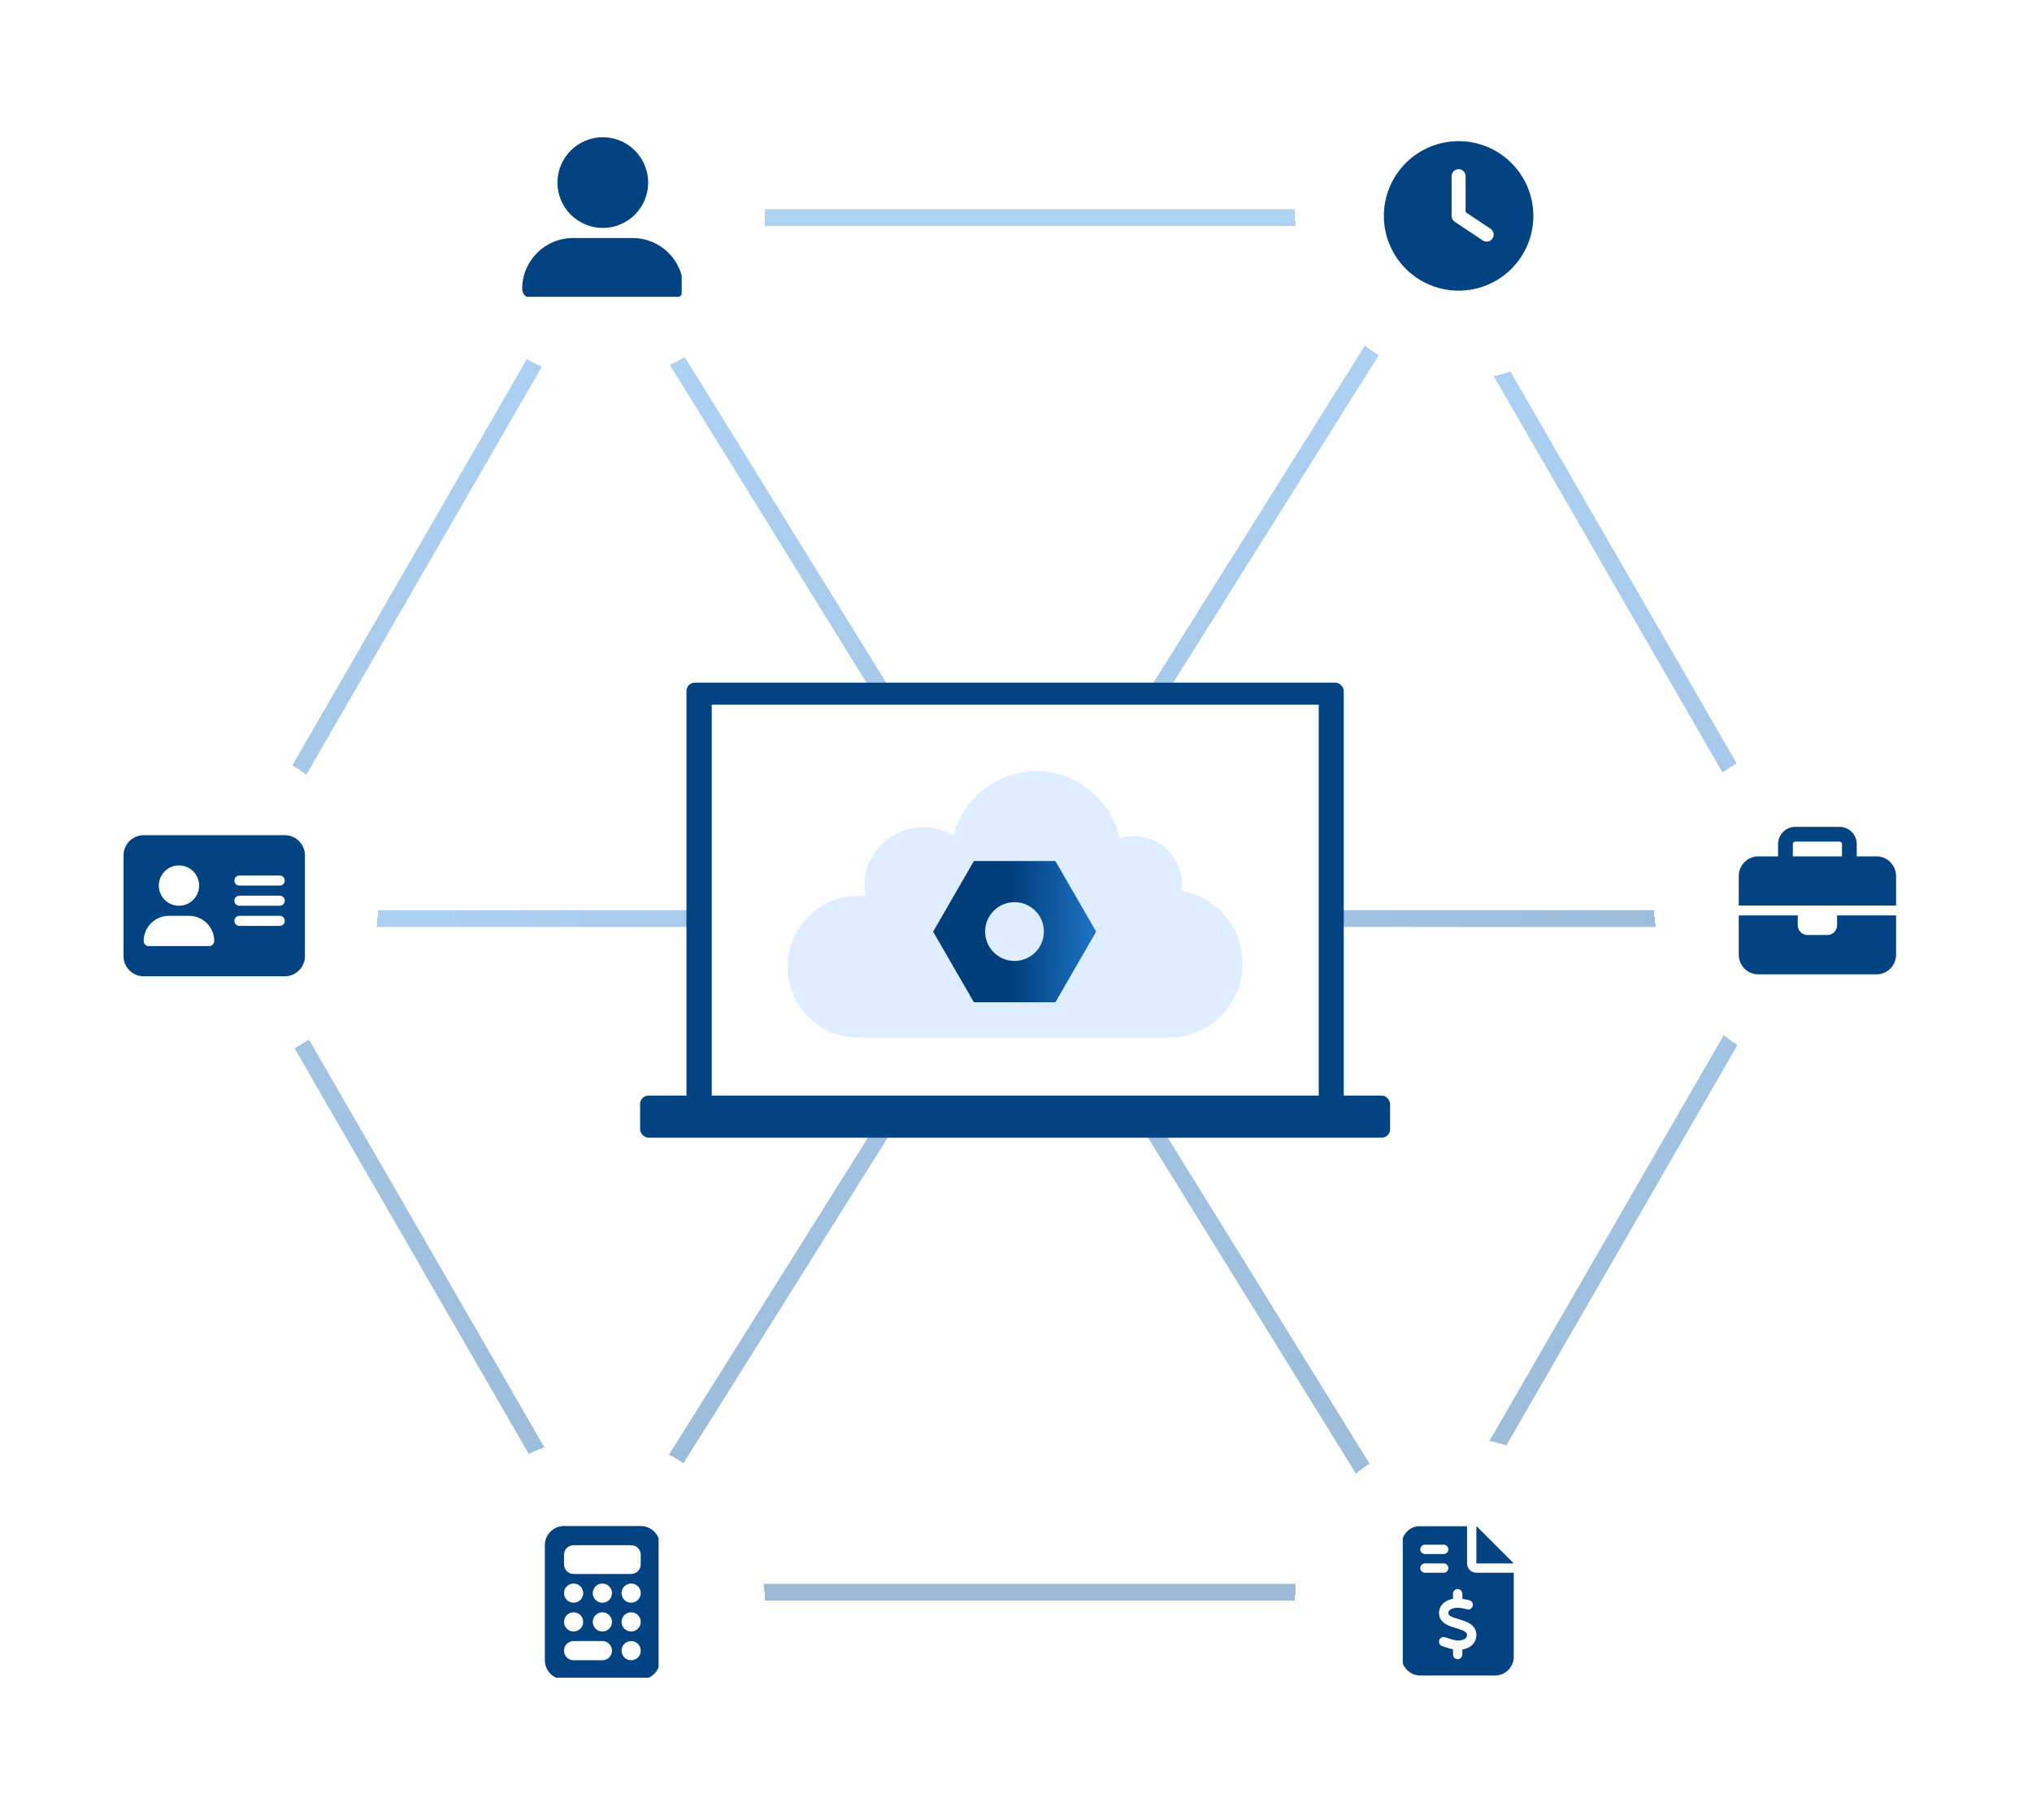
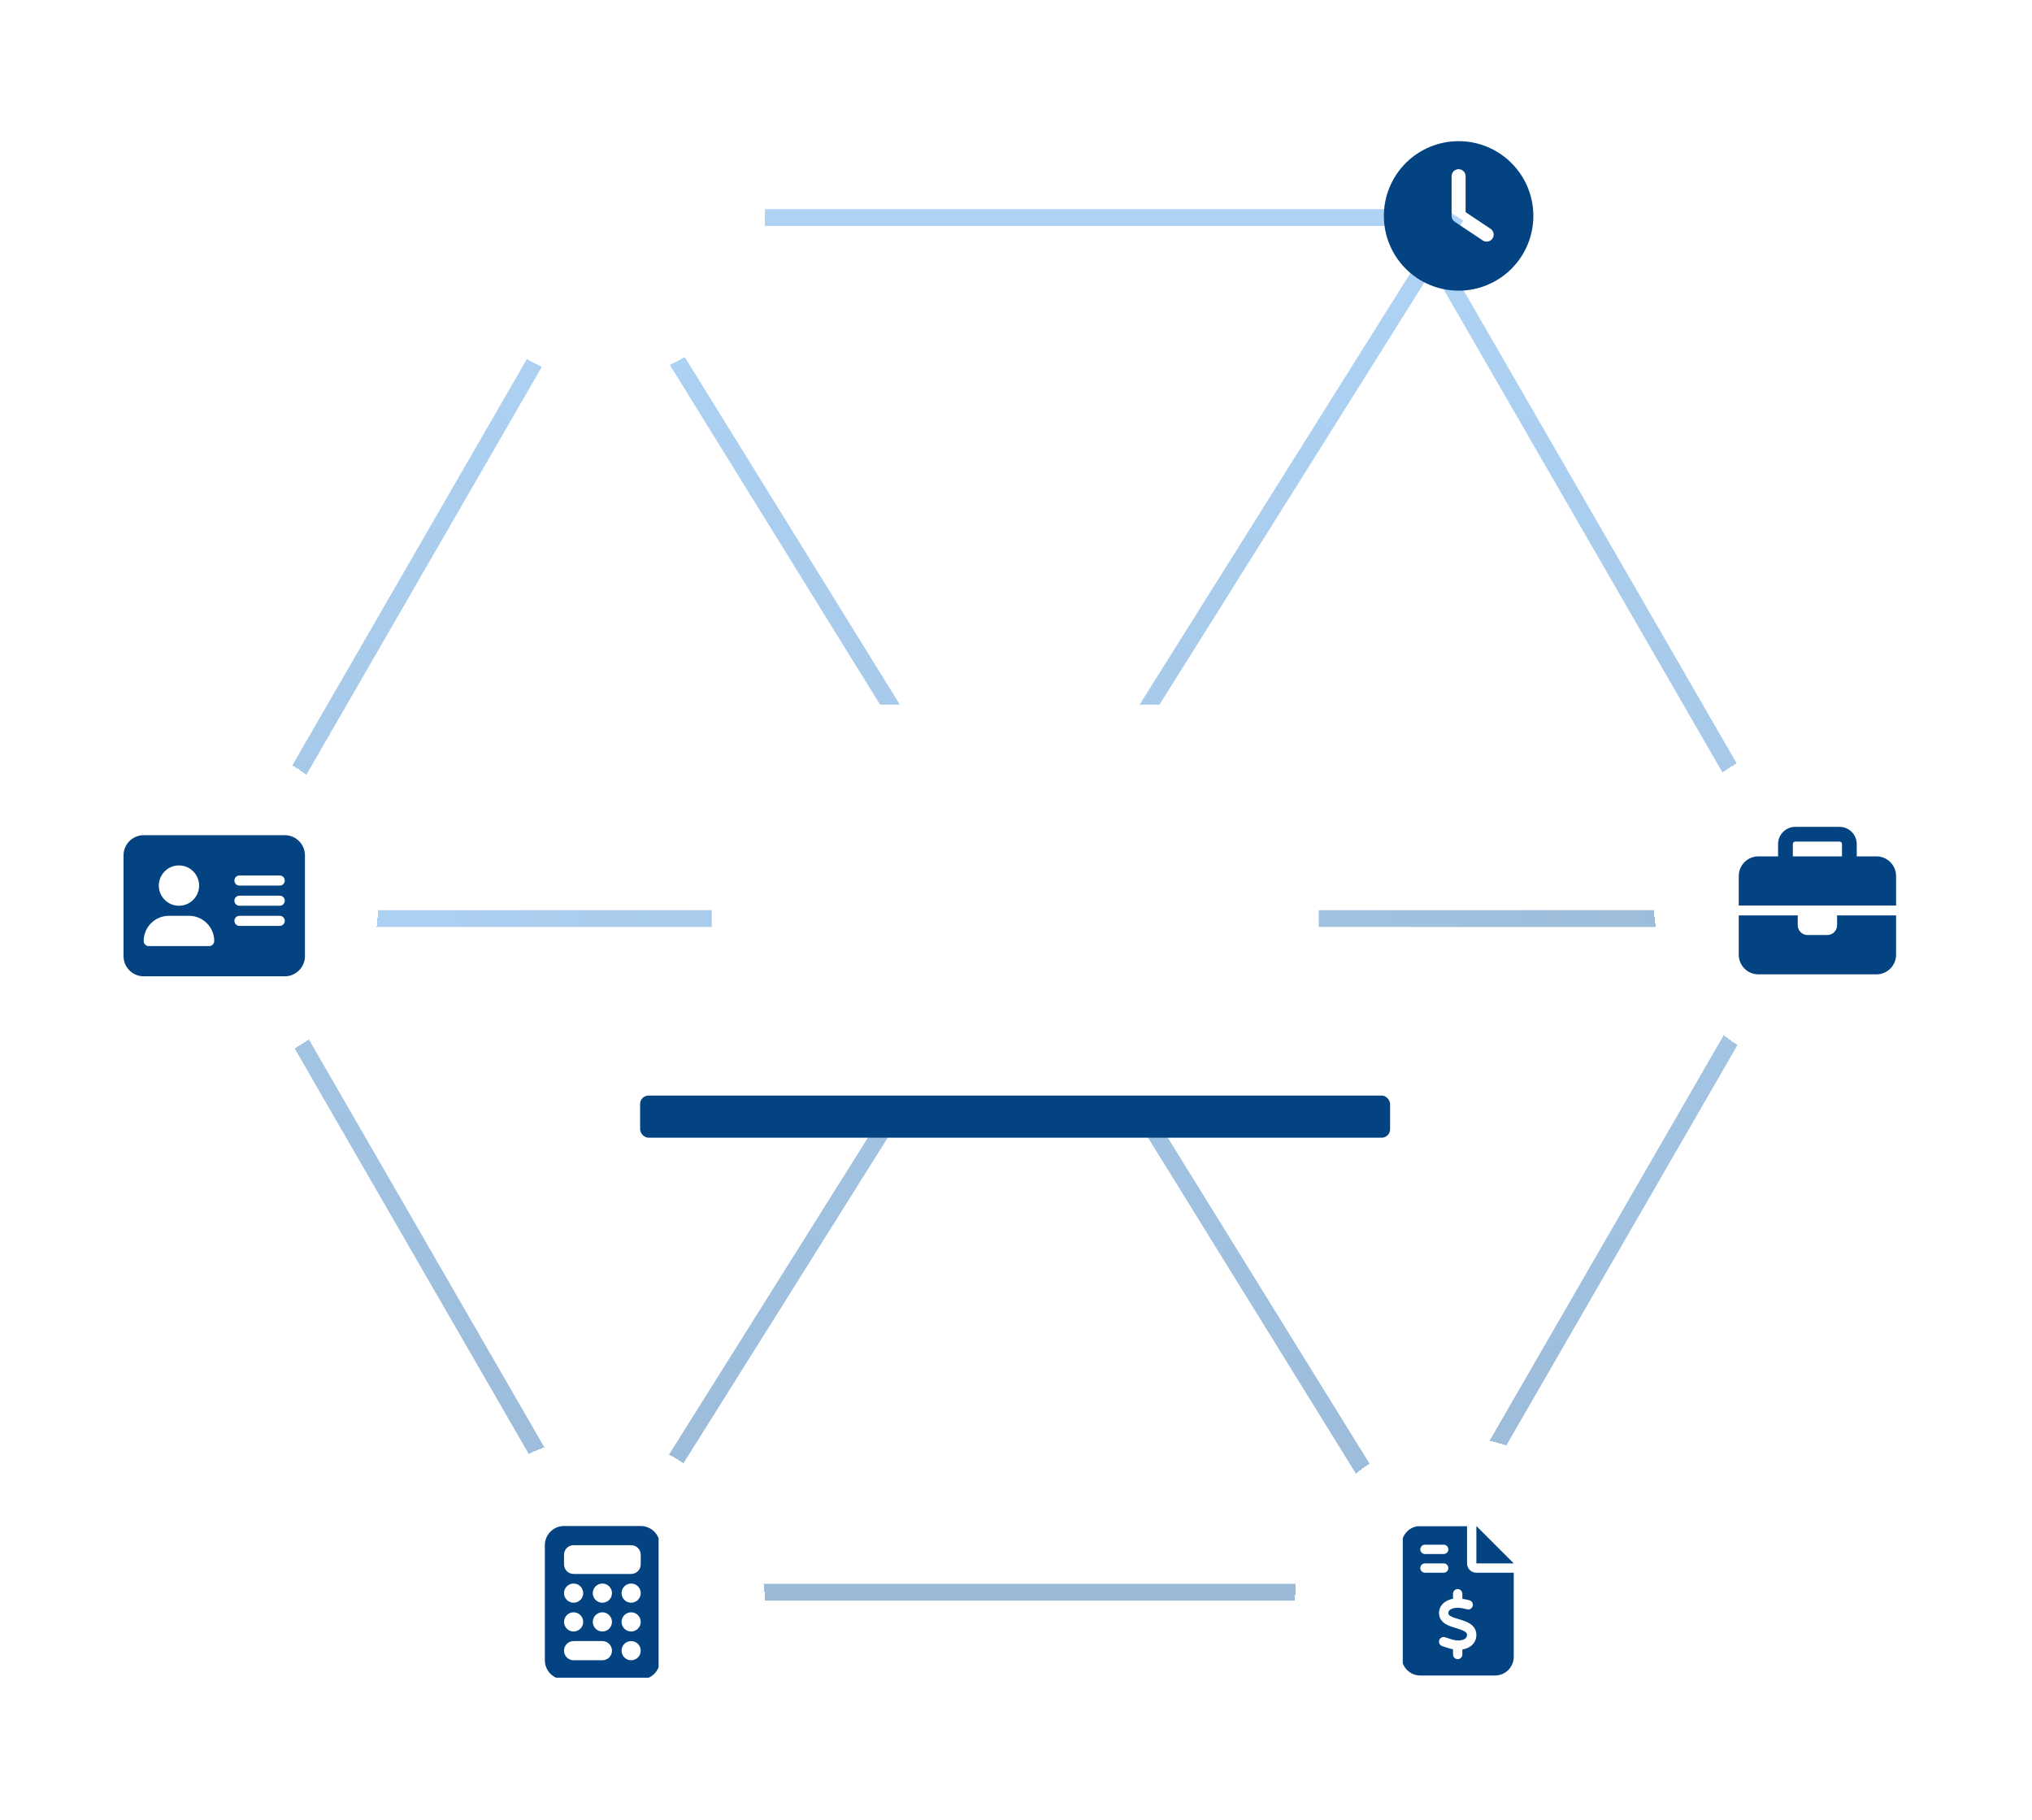
<svg xmlns="http://www.w3.org/2000/svg" width="518" height="464" viewBox="0 0 518 464" fill="none">
  <g clip-path="url(#clip0_87_3341)">
    <line opacity="0.4" x1="149.675" y1="408.076" x2="371.195" y2="55.074" stroke="url(#paint0_linear_87_3341)" stroke-width="4.287" />
    <line opacity="0.4" x1="370.082" y1="411.032" x2="150.773" y2="56.653" stroke="url(#paint1_linear_87_3341)" stroke-width="4.287" />
    <line opacity="0.4" x1="463.047" y1="234.144" x2="54.308" y2="234.144" stroke="url(#paint2_linear_87_3341)" stroke-width="4.287" />
    <path opacity="0.4" d="M157.615 405.858L56.464 230.659L157.615 55.461L359.916 55.461L461.067 230.659L359.916 405.858L157.615 405.858Z" stroke="url(#paint3_linear_87_3341)" stroke-width="4.287" />
    <g filter="url(#filter0_dd_87_3341)">
      <rect x="111.475" y="366.341" width="83.501" height="83.501" rx="41.751" fill="white" shape-rendering="crispEdges" />
      <g clip-path="url(#clip1_87_3341)">
        <path d="M143.781 388.981C141.085 388.981 138.893 391.174 138.893 393.87V423.203C138.893 425.899 141.085 428.091 143.781 428.091H163.336C166.033 428.091 168.225 425.899 168.225 423.203V393.87C168.225 391.174 166.033 388.981 163.336 388.981H143.781ZM146.226 393.87H160.892C162.244 393.87 163.336 394.963 163.336 396.315V398.759C163.336 400.111 162.244 401.203 160.892 401.203H146.226C144.874 401.203 143.781 400.111 143.781 398.759V396.315C143.781 394.963 144.874 393.87 146.226 393.87ZM148.67 406.092C148.67 406.74 148.413 407.362 147.954 407.821C147.496 408.279 146.874 408.536 146.226 408.536C145.577 408.536 144.956 408.279 144.497 407.821C144.039 407.362 143.781 406.74 143.781 406.092C143.781 405.444 144.039 404.822 144.497 404.364C144.956 403.905 145.577 403.648 146.226 403.648C146.874 403.648 147.496 403.905 147.954 404.364C148.413 404.822 148.67 405.444 148.67 406.092ZM146.226 415.87C145.577 415.87 144.956 415.612 144.497 415.154C144.039 414.695 143.781 414.073 143.781 413.425C143.781 412.777 144.039 412.155 144.497 411.697C144.956 411.238 145.577 410.981 146.226 410.981C146.874 410.981 147.496 411.238 147.954 411.697C148.413 412.155 148.67 412.777 148.67 413.425C148.67 414.073 148.413 414.695 147.954 415.154C147.496 415.612 146.874 415.87 146.226 415.87ZM143.781 420.758C143.781 419.406 144.874 418.314 146.226 418.314H153.559C154.911 418.314 156.003 419.406 156.003 420.758C156.003 422.11 154.911 423.203 153.559 423.203H146.226C144.874 423.203 143.781 422.11 143.781 420.758ZM153.559 408.536C152.911 408.536 152.289 408.279 151.83 407.821C151.372 407.362 151.114 406.74 151.114 406.092C151.114 405.444 151.372 404.822 151.83 404.364C152.289 403.905 152.911 403.648 153.559 403.648C154.207 403.648 154.829 403.905 155.287 404.364C155.746 404.822 156.003 405.444 156.003 406.092C156.003 406.74 155.746 407.362 155.287 407.821C154.829 408.279 154.207 408.536 153.559 408.536ZM156.003 413.425C156.003 414.073 155.746 414.695 155.287 415.154C154.829 415.612 154.207 415.87 153.559 415.87C152.911 415.87 152.289 415.612 151.83 415.154C151.372 414.695 151.114 414.073 151.114 413.425C151.114 412.777 151.372 412.155 151.83 411.697C152.289 411.238 152.911 410.981 153.559 410.981C154.207 410.981 154.829 411.238 155.287 411.697C155.746 412.155 156.003 412.777 156.003 413.425ZM160.892 408.536C160.244 408.536 159.622 408.279 159.164 407.821C158.705 407.362 158.448 406.74 158.448 406.092C158.448 405.444 158.705 404.822 159.164 404.364C159.622 403.905 160.244 403.648 160.892 403.648C161.54 403.648 162.162 403.905 162.62 404.364C163.079 404.822 163.336 405.444 163.336 406.092C163.336 406.74 163.079 407.362 162.62 407.821C162.162 408.279 161.54 408.536 160.892 408.536ZM163.336 413.425C163.336 414.073 163.079 414.695 162.62 415.154C162.162 415.612 161.54 415.87 160.892 415.87C160.244 415.87 159.622 415.612 159.164 415.154C158.705 414.695 158.448 414.073 158.448 413.425C158.448 412.777 158.705 412.155 159.164 411.697C159.622 411.238 160.244 410.981 160.892 410.981C161.54 410.981 162.162 411.238 162.62 411.697C163.079 412.155 163.336 412.777 163.336 413.425ZM160.892 423.203C160.244 423.203 159.622 422.945 159.164 422.487C158.705 422.028 158.448 421.407 158.448 420.758C158.448 420.11 158.705 419.488 159.164 419.03C159.622 418.571 160.244 418.314 160.892 418.314C161.54 418.314 162.162 418.571 162.62 419.03C163.079 419.488 163.336 420.11 163.336 420.758C163.336 421.407 163.079 422.028 162.62 422.487C162.162 422.945 161.54 423.203 160.892 423.203Z" fill="#044382" />
      </g>
    </g>
    <g filter="url(#filter1_dd_87_3341)">
      <rect x="330.136" y="366.341" width="83.501" height="83.501" rx="41.751" fill="white" shape-rendering="crispEdges" />
      <g clip-path="url(#clip2_87_3341)">
        <path d="M362.067 388.982C359.44 388.982 357.304 391.118 357.304 393.745V422.328C357.304 424.955 359.44 427.092 362.067 427.092H381.122C383.75 427.092 385.886 424.955 385.886 422.328V400.891H376.359C375.041 400.891 373.977 399.827 373.977 398.509V388.982H362.067ZM376.359 388.982V398.509H385.886L376.359 388.982ZM362.067 394.936C362.067 394.281 362.603 393.745 363.258 393.745H368.022C368.677 393.745 369.213 394.281 369.213 394.936C369.213 395.591 368.677 396.127 368.022 396.127H363.258C362.603 396.127 362.067 395.591 362.067 394.936ZM362.067 399.7C362.067 399.045 362.603 398.509 363.258 398.509H368.022C368.677 398.509 369.213 399.045 369.213 399.7C369.213 400.355 368.677 400.891 368.022 400.891H363.258C362.603 400.891 362.067 400.355 362.067 399.7ZM371.595 405.059C372.25 405.059 372.786 405.595 372.786 406.25V407.538C373.419 407.627 374.029 407.769 374.58 407.917C375.212 408.089 375.592 408.736 375.421 409.376C375.25 410.017 374.602 410.389 373.962 410.217C373.136 409.994 372.324 409.83 371.573 409.823C370.947 409.816 370.277 409.957 369.816 410.232C369.392 410.485 369.213 410.776 369.213 411.185C369.213 411.461 369.31 411.669 369.756 411.937C370.27 412.242 370.992 412.465 371.93 412.748L371.967 412.756C372.808 413.009 373.85 413.321 374.669 413.842C375.57 414.408 376.336 415.309 376.359 416.686C376.381 418.122 375.644 419.164 374.654 419.782C374.081 420.139 373.433 420.348 372.786 420.46V421.732C372.786 422.387 372.25 422.923 371.595 422.923C370.94 422.923 370.404 422.387 370.404 421.732V420.407C369.57 420.251 368.789 419.983 368.104 419.745C367.948 419.693 367.791 419.641 367.643 419.589C367.017 419.38 366.682 418.703 366.891 418.085C367.099 417.467 367.777 417.125 368.394 417.333C368.58 417.393 368.752 417.452 368.923 417.512C369.935 417.854 370.754 418.137 371.625 418.16C372.302 418.182 372.957 418.033 373.389 417.765C373.768 417.527 373.977 417.222 373.969 416.723C373.962 416.381 373.835 416.142 373.396 415.86C372.89 415.539 372.168 415.309 371.238 415.026L371.119 414.989C370.3 414.743 369.31 414.445 368.528 413.969C367.635 413.433 366.846 412.562 366.839 411.193C366.831 409.749 367.643 408.751 368.61 408.178C369.168 407.85 369.786 407.642 370.404 407.53V406.243C370.404 405.588 370.94 405.052 371.595 405.052V405.059Z" fill="#044382" />
      </g>
    </g>
    <g filter="url(#filter2_dd_87_3341)">
-       <rect x="330.136" y="13.339" width="83.501" height="83.501" rx="41.751" fill="white" shape-rendering="crispEdges" />
      <g clip-path="url(#clip3_87_3341)">
        <path d="M371.831 35.98C376.885 35.98 381.732 37.987 385.305 41.561C388.879 45.134 390.886 49.981 390.886 55.035C390.886 60.088 388.879 64.935 385.305 68.508C381.732 72.082 376.885 74.09 371.831 74.09C366.778 74.09 361.931 72.082 358.357 68.508C354.784 64.935 352.776 60.088 352.776 55.035C352.776 49.981 354.784 45.134 358.357 41.561C361.931 37.987 366.778 35.98 371.831 35.98ZM370.045 44.912V55.035C370.045 55.63 370.343 56.188 370.841 56.523L377.987 61.287C378.806 61.838 379.915 61.614 380.466 60.788C381.016 59.962 380.793 58.861 379.967 58.31L373.618 54.082V44.912C373.618 43.922 372.821 43.125 371.831 43.125C370.841 43.125 370.045 43.922 370.045 44.912Z" fill="#044382" />
      </g>
    </g>
    <g filter="url(#filter3_dd_87_3341)">
      <rect x="421.602" y="189.125" width="83.501" height="83.501" rx="41.751" fill="white" shape-rendering="crispEdges" />
      <g clip-path="url(#clip4_87_3341)">
        <path d="M457.657 214.526H468.938C469.282 214.526 469.564 214.808 469.564 215.153V218.286H457.03V215.153C457.03 214.808 457.312 214.526 457.657 214.526ZM453.27 215.153V218.286H448.256C445.491 218.286 443.242 220.535 443.242 223.3V230.821H458.283H468.311H483.352V223.3C483.352 220.535 481.104 218.286 478.338 218.286H473.325V215.153C473.325 212.732 471.358 210.766 468.938 210.766H457.657C455.236 210.766 453.27 212.732 453.27 215.153ZM483.352 233.328H468.311V235.835C468.311 237.221 467.191 238.341 465.804 238.341H460.79C459.404 238.341 458.283 237.221 458.283 235.835V233.328H443.242V243.355C443.242 246.121 445.491 248.369 448.256 248.369H478.338C481.104 248.369 483.352 246.121 483.352 243.355V233.328Z" fill="#044382" />
      </g>
    </g>
    <g filter="url(#filter4_dd_87_3341)">
      <rect x="12.862" y="189.125" width="83.501" height="83.501" rx="41.751" fill="white" shape-rendering="crispEdges" />
      <g clip-path="url(#clip5_87_3341)">
        <path d="M36.628 212.891C33.794 212.891 31.489 215.195 31.489 218.03V243.722C31.489 246.556 33.794 248.861 36.628 248.861H72.598C75.432 248.861 77.736 246.556 77.736 243.722V218.03C77.736 215.195 75.432 212.891 72.598 212.891H36.628ZM43.051 233.445H48.19C51.738 233.445 54.613 236.32 54.613 239.868C54.613 240.575 54.035 241.153 53.328 241.153H37.912C37.206 241.153 36.628 240.575 36.628 239.868C36.628 236.32 39.502 233.445 43.051 233.445ZM40.482 225.737C40.482 224.375 41.023 223.068 41.987 222.104C42.95 221.14 44.257 220.599 45.62 220.599C46.983 220.599 48.29 221.14 49.254 222.104C50.217 223.068 50.759 224.375 50.759 225.737C50.759 227.1 50.217 228.407 49.254 229.371C48.29 230.335 46.983 230.876 45.62 230.876C44.257 230.876 42.95 230.335 41.987 229.371C41.023 228.407 40.482 227.1 40.482 225.737ZM61.036 223.168H71.313C72.019 223.168 72.598 223.746 72.598 224.453C72.598 225.159 72.019 225.737 71.313 225.737H61.036C60.329 225.737 59.751 225.159 59.751 224.453C59.751 223.746 60.329 223.168 61.036 223.168ZM61.036 228.307H71.313C72.019 228.307 72.598 228.885 72.598 229.591C72.598 230.298 72.019 230.876 71.313 230.876H61.036C60.329 230.876 59.751 230.298 59.751 229.591C59.751 228.885 60.329 228.307 61.036 228.307ZM61.036 233.445H71.313C72.019 233.445 72.598 234.023 72.598 234.73C72.598 235.436 72.019 236.014 71.313 236.014H61.036C60.329 236.014 59.751 235.436 59.751 234.73C59.751 234.023 60.329 233.445 61.036 233.445Z" fill="#044382" />
      </g>
    </g>
    <g filter="url(#filter5_dd_87_3341)">
      <rect x="111.475" y="13.339" width="83.501" height="83.501" rx="41.751" fill="white" shape-rendering="crispEdges" />
      <g clip-path="url(#clip6_87_3341)">
-         <path d="M153.67 58.105C156.737 58.105 159.678 56.886 161.846 54.718C164.014 52.55 165.232 49.609 165.232 46.543C165.232 43.476 164.014 40.536 161.846 38.367C159.678 36.199 156.737 34.981 153.67 34.981C150.604 34.981 147.663 36.199 145.495 38.367C143.327 40.536 142.109 43.476 142.109 46.543C142.109 49.609 143.327 52.55 145.495 54.718C147.663 56.886 150.604 58.105 153.67 58.105ZM146.067 60.674C138.913 60.674 133.116 66.471 133.116 73.624C133.116 74.99 134.224 76.089 135.581 76.089H171.76C173.125 76.089 174.225 74.981 174.225 73.624C174.225 66.471 168.428 60.674 161.274 60.674H146.067Z" fill="#044382" />
-       </g>
+         </g>
    </g>
-     <rect x="174.992" y="174" width="167.556" height="112.778" rx="2.148" fill="#044382" />
    <rect x="181.437" y="179.615" width="154.736" height="101.622" fill="white" />
    <rect x="163.178" y="279.259" width="191.185" height="10.741" rx="2.148" fill="#044382" />
-     <path fill-rule="evenodd" clip-rule="evenodd" d="M297.87 264.477H219.008V264.476C218.957 264.476 218.905 264.477 218.854 264.477C208.867 264.477 200.771 256.381 200.771 246.393C200.771 236.406 208.867 228.31 218.854 228.31C219.443 228.31 220.027 228.338 220.602 228.394C220.464 227.576 220.392 226.735 220.392 225.878C220.392 217.603 227.1 210.895 235.375 210.895C238.173 210.895 240.792 211.662 243.033 212.997C245.549 203.525 254.056 196.556 264.163 196.556C274.526 196.556 283.206 203.882 285.472 213.721C286.628 213.356 287.858 213.159 289.135 213.159C295.84 213.159 301.276 218.595 301.276 225.3C301.276 225.89 301.234 226.47 301.153 227.038C310.024 228.574 316.77 236.308 316.77 245.618C316.77 255.985 308.406 264.398 298.057 264.476V264.477H297.954C297.94 264.477 297.926 264.477 297.912 264.477C297.898 264.477 297.884 264.477 297.87 264.477Z" fill="#DEEDFF" />
-     <path fill-rule="evenodd" clip-rule="evenodd" d="M279.437 237.478L269.046 219.482L248.266 219.482L237.876 237.478L248.266 255.474L269.046 255.474L279.437 237.478ZM254.873 243.945C258.456 246.014 263.038 244.786 265.107 241.203C267.176 237.619 265.948 233.037 262.365 230.968C258.781 228.899 254.199 230.127 252.13 233.71C250.061 237.294 251.289 241.876 254.873 243.945Z" fill="url(#paint4_linear_87_3341)" />
  </g>
  <defs>
    <filter id="filter0_dd_87_3341" x="98.136" y="353.002" width="110.179" height="110.179" filterUnits="userSpaceOnUse" color-interpolation-filters="sRGB">
      <feFlood flood-opacity="0" result="BackgroundImageFix" />
      <feColorMatrix in="SourceAlpha" type="matrix" values="0 0 0 0 0 0 0 0 0 0 0 0 0 0 0 0 0 0 127 0" result="hardAlpha" />
      <feOffset dx="3.811" dy="3.811" />
      <feGaussianBlur stdDeviation="4.764" />
      <feComposite in2="hardAlpha" operator="out" />
      <feColorMatrix type="matrix" values="0 0 0 0 0.016 0 0 0 0 0.263 0 0 0 0 0.51 0 0 0 0.1 0" />
      <feBlend mode="normal" in2="BackgroundImageFix" result="effect1_dropShadow_87_3341" />
      <feColorMatrix in="SourceAlpha" type="matrix" values="0 0 0 0 0 0 0 0 0 0 0 0 0 0 0 0 0 0 127 0" result="hardAlpha" />
      <feOffset dx="-3.811" dy="-3.811" />
      <feGaussianBlur stdDeviation="4.764" />
      <feComposite in2="hardAlpha" operator="out" />
      <feColorMatrix type="matrix" values="0 0 0 0 0.016 0 0 0 0 0.263 0 0 0 0 0.51 0 0 0 0.1 0" />
      <feBlend mode="normal" in2="effect1_dropShadow_87_3341" result="effect2_dropShadow_87_3341" />
      <feBlend mode="normal" in="SourceGraphic" in2="effect2_dropShadow_87_3341" result="shape" />
    </filter>
    <filter id="filter1_dd_87_3341" x="316.797" y="353.002" width="110.179" height="110.179" filterUnits="userSpaceOnUse" color-interpolation-filters="sRGB">
      <feFlood flood-opacity="0" result="BackgroundImageFix" />
      <feColorMatrix in="SourceAlpha" type="matrix" values="0 0 0 0 0 0 0 0 0 0 0 0 0 0 0 0 0 0 127 0" result="hardAlpha" />
      <feOffset dx="3.811" dy="3.811" />
      <feGaussianBlur stdDeviation="4.764" />
      <feComposite in2="hardAlpha" operator="out" />
      <feColorMatrix type="matrix" values="0 0 0 0 0.016 0 0 0 0 0.263 0 0 0 0 0.51 0 0 0 0.1 0" />
      <feBlend mode="normal" in2="BackgroundImageFix" result="effect1_dropShadow_87_3341" />
      <feColorMatrix in="SourceAlpha" type="matrix" values="0 0 0 0 0 0 0 0 0 0 0 0 0 0 0 0 0 0 127 0" result="hardAlpha" />
      <feOffset dx="-3.811" dy="-3.811" />
      <feGaussianBlur stdDeviation="4.764" />
      <feComposite in2="hardAlpha" operator="out" />
      <feColorMatrix type="matrix" values="0 0 0 0 0.016 0 0 0 0 0.263 0 0 0 0 0.51 0 0 0 0.1 0" />
      <feBlend mode="normal" in2="effect1_dropShadow_87_3341" result="effect2_dropShadow_87_3341" />
      <feBlend mode="normal" in="SourceGraphic" in2="effect2_dropShadow_87_3341" result="shape" />
    </filter>
    <filter id="filter2_dd_87_3341" x="316.797" y="5.84126e-05" width="110.179" height="110.179" filterUnits="userSpaceOnUse" color-interpolation-filters="sRGB">
      <feFlood flood-opacity="0" result="BackgroundImageFix" />
      <feColorMatrix in="SourceAlpha" type="matrix" values="0 0 0 0 0 0 0 0 0 0 0 0 0 0 0 0 0 0 127 0" result="hardAlpha" />
      <feOffset dx="3.811" dy="3.811" />
      <feGaussianBlur stdDeviation="4.764" />
      <feComposite in2="hardAlpha" operator="out" />
      <feColorMatrix type="matrix" values="0 0 0 0 0.016 0 0 0 0 0.263 0 0 0 0 0.51 0 0 0 0.1 0" />
      <feBlend mode="normal" in2="BackgroundImageFix" result="effect1_dropShadow_87_3341" />
      <feColorMatrix in="SourceAlpha" type="matrix" values="0 0 0 0 0 0 0 0 0 0 0 0 0 0 0 0 0 0 127 0" result="hardAlpha" />
      <feOffset dx="-3.811" dy="-3.811" />
      <feGaussianBlur stdDeviation="4.764" />
      <feComposite in2="hardAlpha" operator="out" />
      <feColorMatrix type="matrix" values="0 0 0 0 0.016 0 0 0 0 0.263 0 0 0 0 0.51 0 0 0 0.1 0" />
      <feBlend mode="normal" in2="effect1_dropShadow_87_3341" result="effect2_dropShadow_87_3341" />
      <feBlend mode="normal" in="SourceGraphic" in2="effect2_dropShadow_87_3341" result="shape" />
    </filter>
    <filter id="filter3_dd_87_3341" x="408.263" y="175.786" width="110.179" height="110.179" filterUnits="userSpaceOnUse" color-interpolation-filters="sRGB">
      <feFlood flood-opacity="0" result="BackgroundImageFix" />
      <feColorMatrix in="SourceAlpha" type="matrix" values="0 0 0 0 0 0 0 0 0 0 0 0 0 0 0 0 0 0 127 0" result="hardAlpha" />
      <feOffset dx="3.811" dy="3.811" />
      <feGaussianBlur stdDeviation="4.764" />
      <feComposite in2="hardAlpha" operator="out" />
      <feColorMatrix type="matrix" values="0 0 0 0 0.016 0 0 0 0 0.263 0 0 0 0 0.51 0 0 0 0.1 0" />
      <feBlend mode="normal" in2="BackgroundImageFix" result="effect1_dropShadow_87_3341" />
      <feColorMatrix in="SourceAlpha" type="matrix" values="0 0 0 0 0 0 0 0 0 0 0 0 0 0 0 0 0 0 127 0" result="hardAlpha" />
      <feOffset dx="-3.811" dy="-3.811" />
      <feGaussianBlur stdDeviation="4.764" />
      <feComposite in2="hardAlpha" operator="out" />
      <feColorMatrix type="matrix" values="0 0 0 0 0.016 0 0 0 0 0.263 0 0 0 0 0.51 0 0 0 0.1 0" />
      <feBlend mode="normal" in2="effect1_dropShadow_87_3341" result="effect2_dropShadow_87_3341" />
      <feBlend mode="normal" in="SourceGraphic" in2="effect2_dropShadow_87_3341" result="shape" />
    </filter>
    <filter id="filter4_dd_87_3341" x="2.479" y="178.742" width="104.268" height="104.268" filterUnits="userSpaceOnUse" color-interpolation-filters="sRGB">
      <feFlood flood-opacity="0" result="BackgroundImageFix" />
      <feColorMatrix in="SourceAlpha" type="matrix" values="0 0 0 0 0 0 0 0 0 0 0 0 0 0 0 0 0 0 127 0" result="hardAlpha" />
      <feOffset dx="2.967" dy="2.967" />
      <feGaussianBlur stdDeviation="3.708" />
      <feComposite in2="hardAlpha" operator="out" />
      <feColorMatrix type="matrix" values="0 0 0 0 0.016 0 0 0 0 0.263 0 0 0 0 0.51 0 0 0 0.1 0" />
      <feBlend mode="normal" in2="BackgroundImageFix" result="effect1_dropShadow_87_3341" />
      <feColorMatrix in="SourceAlpha" type="matrix" values="0 0 0 0 0 0 0 0 0 0 0 0 0 0 0 0 0 0 127 0" result="hardAlpha" />
      <feOffset dx="-2.967" dy="-2.967" />
      <feGaussianBlur stdDeviation="3.708" />
      <feComposite in2="hardAlpha" operator="out" />
      <feColorMatrix type="matrix" values="0 0 0 0 0.016 0 0 0 0 0.263 0 0 0 0 0.51 0 0 0 0.1 0" />
      <feBlend mode="normal" in2="effect1_dropShadow_87_3341" result="effect2_dropShadow_87_3341" />
      <feBlend mode="normal" in="SourceGraphic" in2="effect2_dropShadow_87_3341" result="shape" />
    </filter>
    <filter id="filter5_dd_87_3341" x="98.136" y="5.84126e-05" width="110.179" height="110.179" filterUnits="userSpaceOnUse" color-interpolation-filters="sRGB">
      <feFlood flood-opacity="0" result="BackgroundImageFix" />
      <feColorMatrix in="SourceAlpha" type="matrix" values="0 0 0 0 0 0 0 0 0 0 0 0 0 0 0 0 0 0 127 0" result="hardAlpha" />
      <feOffset dx="3.811" dy="3.811" />
      <feGaussianBlur stdDeviation="4.764" />
      <feComposite in2="hardAlpha" operator="out" />
      <feColorMatrix type="matrix" values="0 0 0 0 0.016 0 0 0 0 0.263 0 0 0 0 0.51 0 0 0 0.1 0" />
      <feBlend mode="normal" in2="BackgroundImageFix" result="effect1_dropShadow_87_3341" />
      <feColorMatrix in="SourceAlpha" type="matrix" values="0 0 0 0 0 0 0 0 0 0 0 0 0 0 0 0 0 0 127 0" result="hardAlpha" />
      <feOffset dx="-3.811" dy="-3.811" />
      <feGaussianBlur stdDeviation="4.764" />
      <feComposite in2="hardAlpha" operator="out" />
      <feColorMatrix type="matrix" values="0 0 0 0 0.016 0 0 0 0 0.263 0 0 0 0 0.51 0 0 0 0.1 0" />
      <feBlend mode="normal" in2="effect1_dropShadow_87_3341" result="effect2_dropShadow_87_3341" />
      <feBlend mode="normal" in="SourceGraphic" in2="effect2_dropShadow_87_3341" result="shape" />
    </filter>
    <linearGradient id="paint0_linear_87_3341" x1="151.918" y1="409.484" x2="373.438" y2="56.482" gradientUnits="userSpaceOnUse">
      <stop stop-color="#03529C" />
      <stop offset="1" stop-color="#3792E7" />
    </linearGradient>
    <linearGradient id="paint1_linear_87_3341" x1="372.334" y1="409.639" x2="153.024" y2="55.26" gradientUnits="userSpaceOnUse">
      <stop stop-color="#03529C" />
      <stop offset="1" stop-color="#3792E7" />
    </linearGradient>
    <linearGradient id="paint2_linear_87_3341" x1="463.047" y1="231.496" x2="54.308" y2="231.496" gradientUnits="userSpaceOnUse">
      <stop stop-color="#03529C" />
      <stop offset="1" stop-color="#3792E7" />
    </linearGradient>
    <linearGradient id="paint3_linear_87_3341" x1="260.472" y1="408.001" x2="260.472" y2="53.317" gradientUnits="userSpaceOnUse">
      <stop stop-color="#03529C" />
      <stop offset="1" stop-color="#3792E7" />
    </linearGradient>
    <linearGradient id="paint4_linear_87_3341" x1="258.187" y1="173.715" x2="293.81" y2="174.182" gradientUnits="userSpaceOnUse">
      <stop stop-color="#003D7B" />
      <stop offset="0.913" stop-color="#2D8EE9" />
    </linearGradient>
    <clipPath id="clip0_87_3341">
      <rect width="517.355" height="464" fill="white" />
    </clipPath>
    <clipPath id="clip1_87_3341">
      <rect width="29.332" height="39.11" fill="white" transform="translate(138.559 388.536)" />
    </clipPath>
    <clipPath id="clip2_87_3341">
      <rect width="28.582" height="38.11" fill="white" transform="translate(357.595 389.036)" />
    </clipPath>
    <clipPath id="clip3_87_3341">
      <rect width="38.11" height="38.11" fill="white" transform="translate(352.831 36.035)" />
    </clipPath>
    <clipPath id="clip4_87_3341">
      <rect width="40.11" height="40.11" fill="white" transform="translate(443.297 210.821)" />
    </clipPath>
    <clipPath id="clip5_87_3341">
      <rect width="46.247" height="41.108" fill="white" transform="translate(31.489 210.322)" />
    </clipPath>
    <clipPath id="clip6_87_3341">
      <rect width="41.108" height="41.108" fill="white" transform="translate(132.671 34.535)" />
    </clipPath>
  </defs>
</svg>